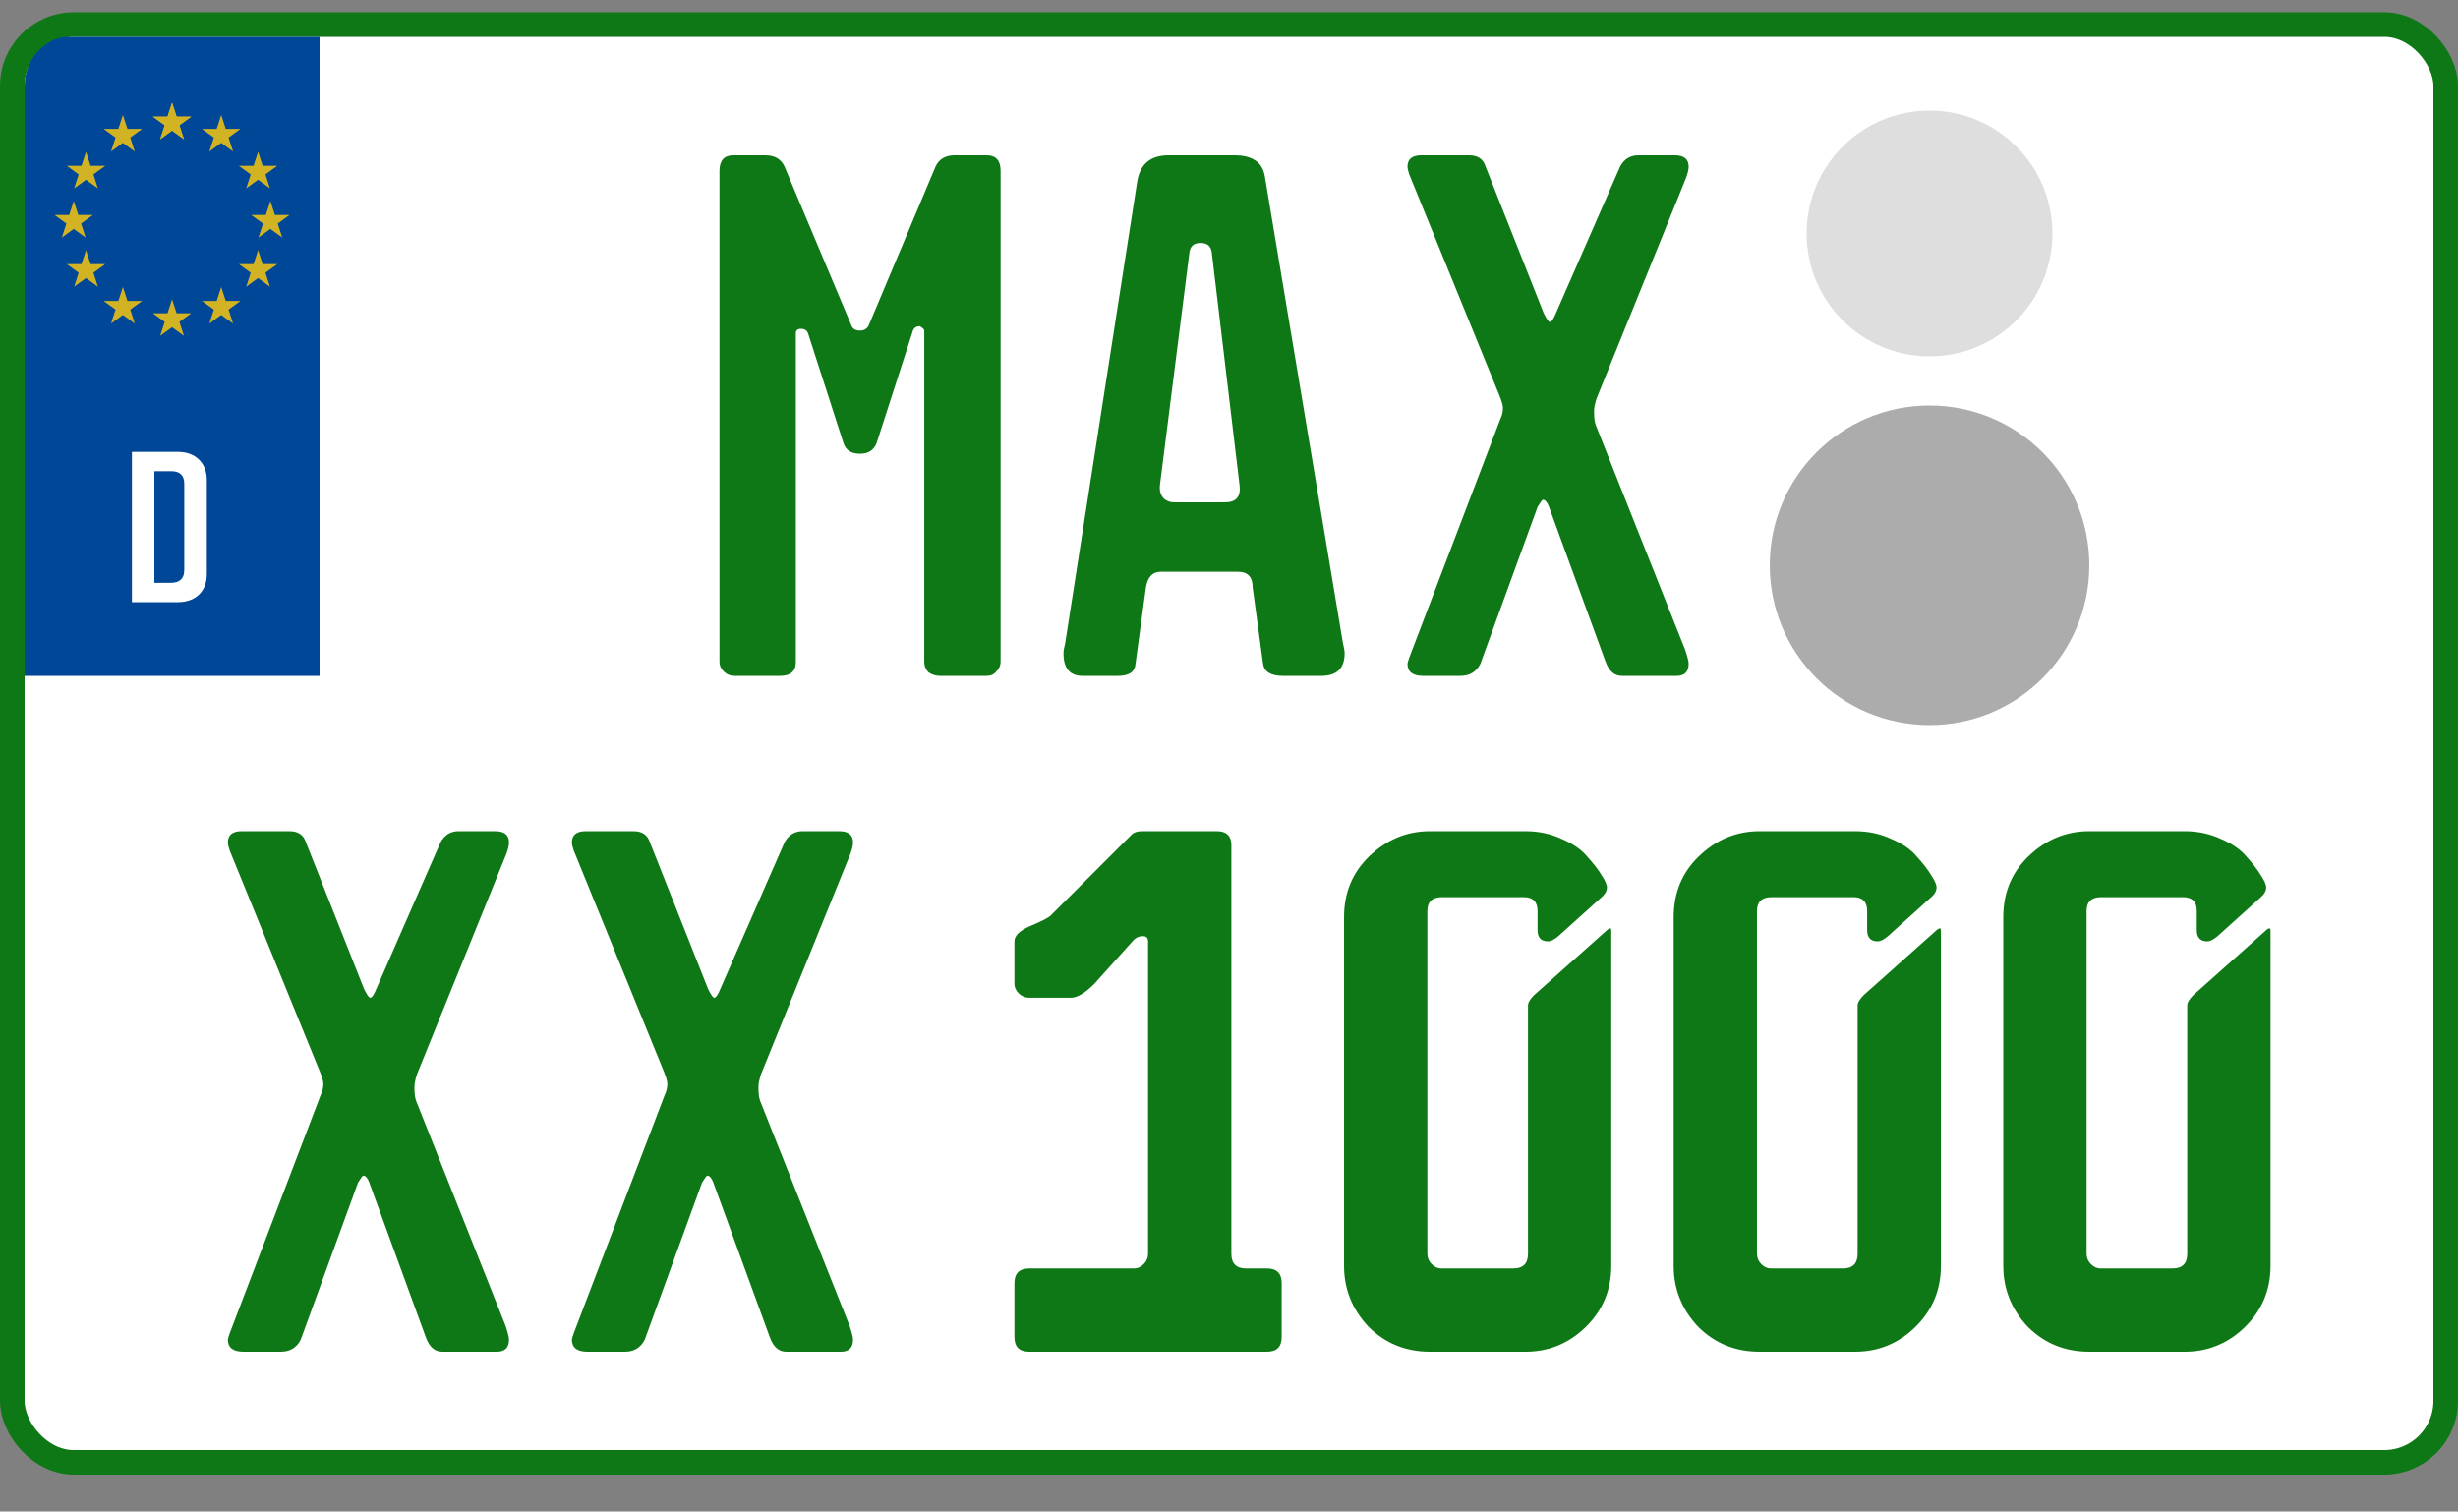
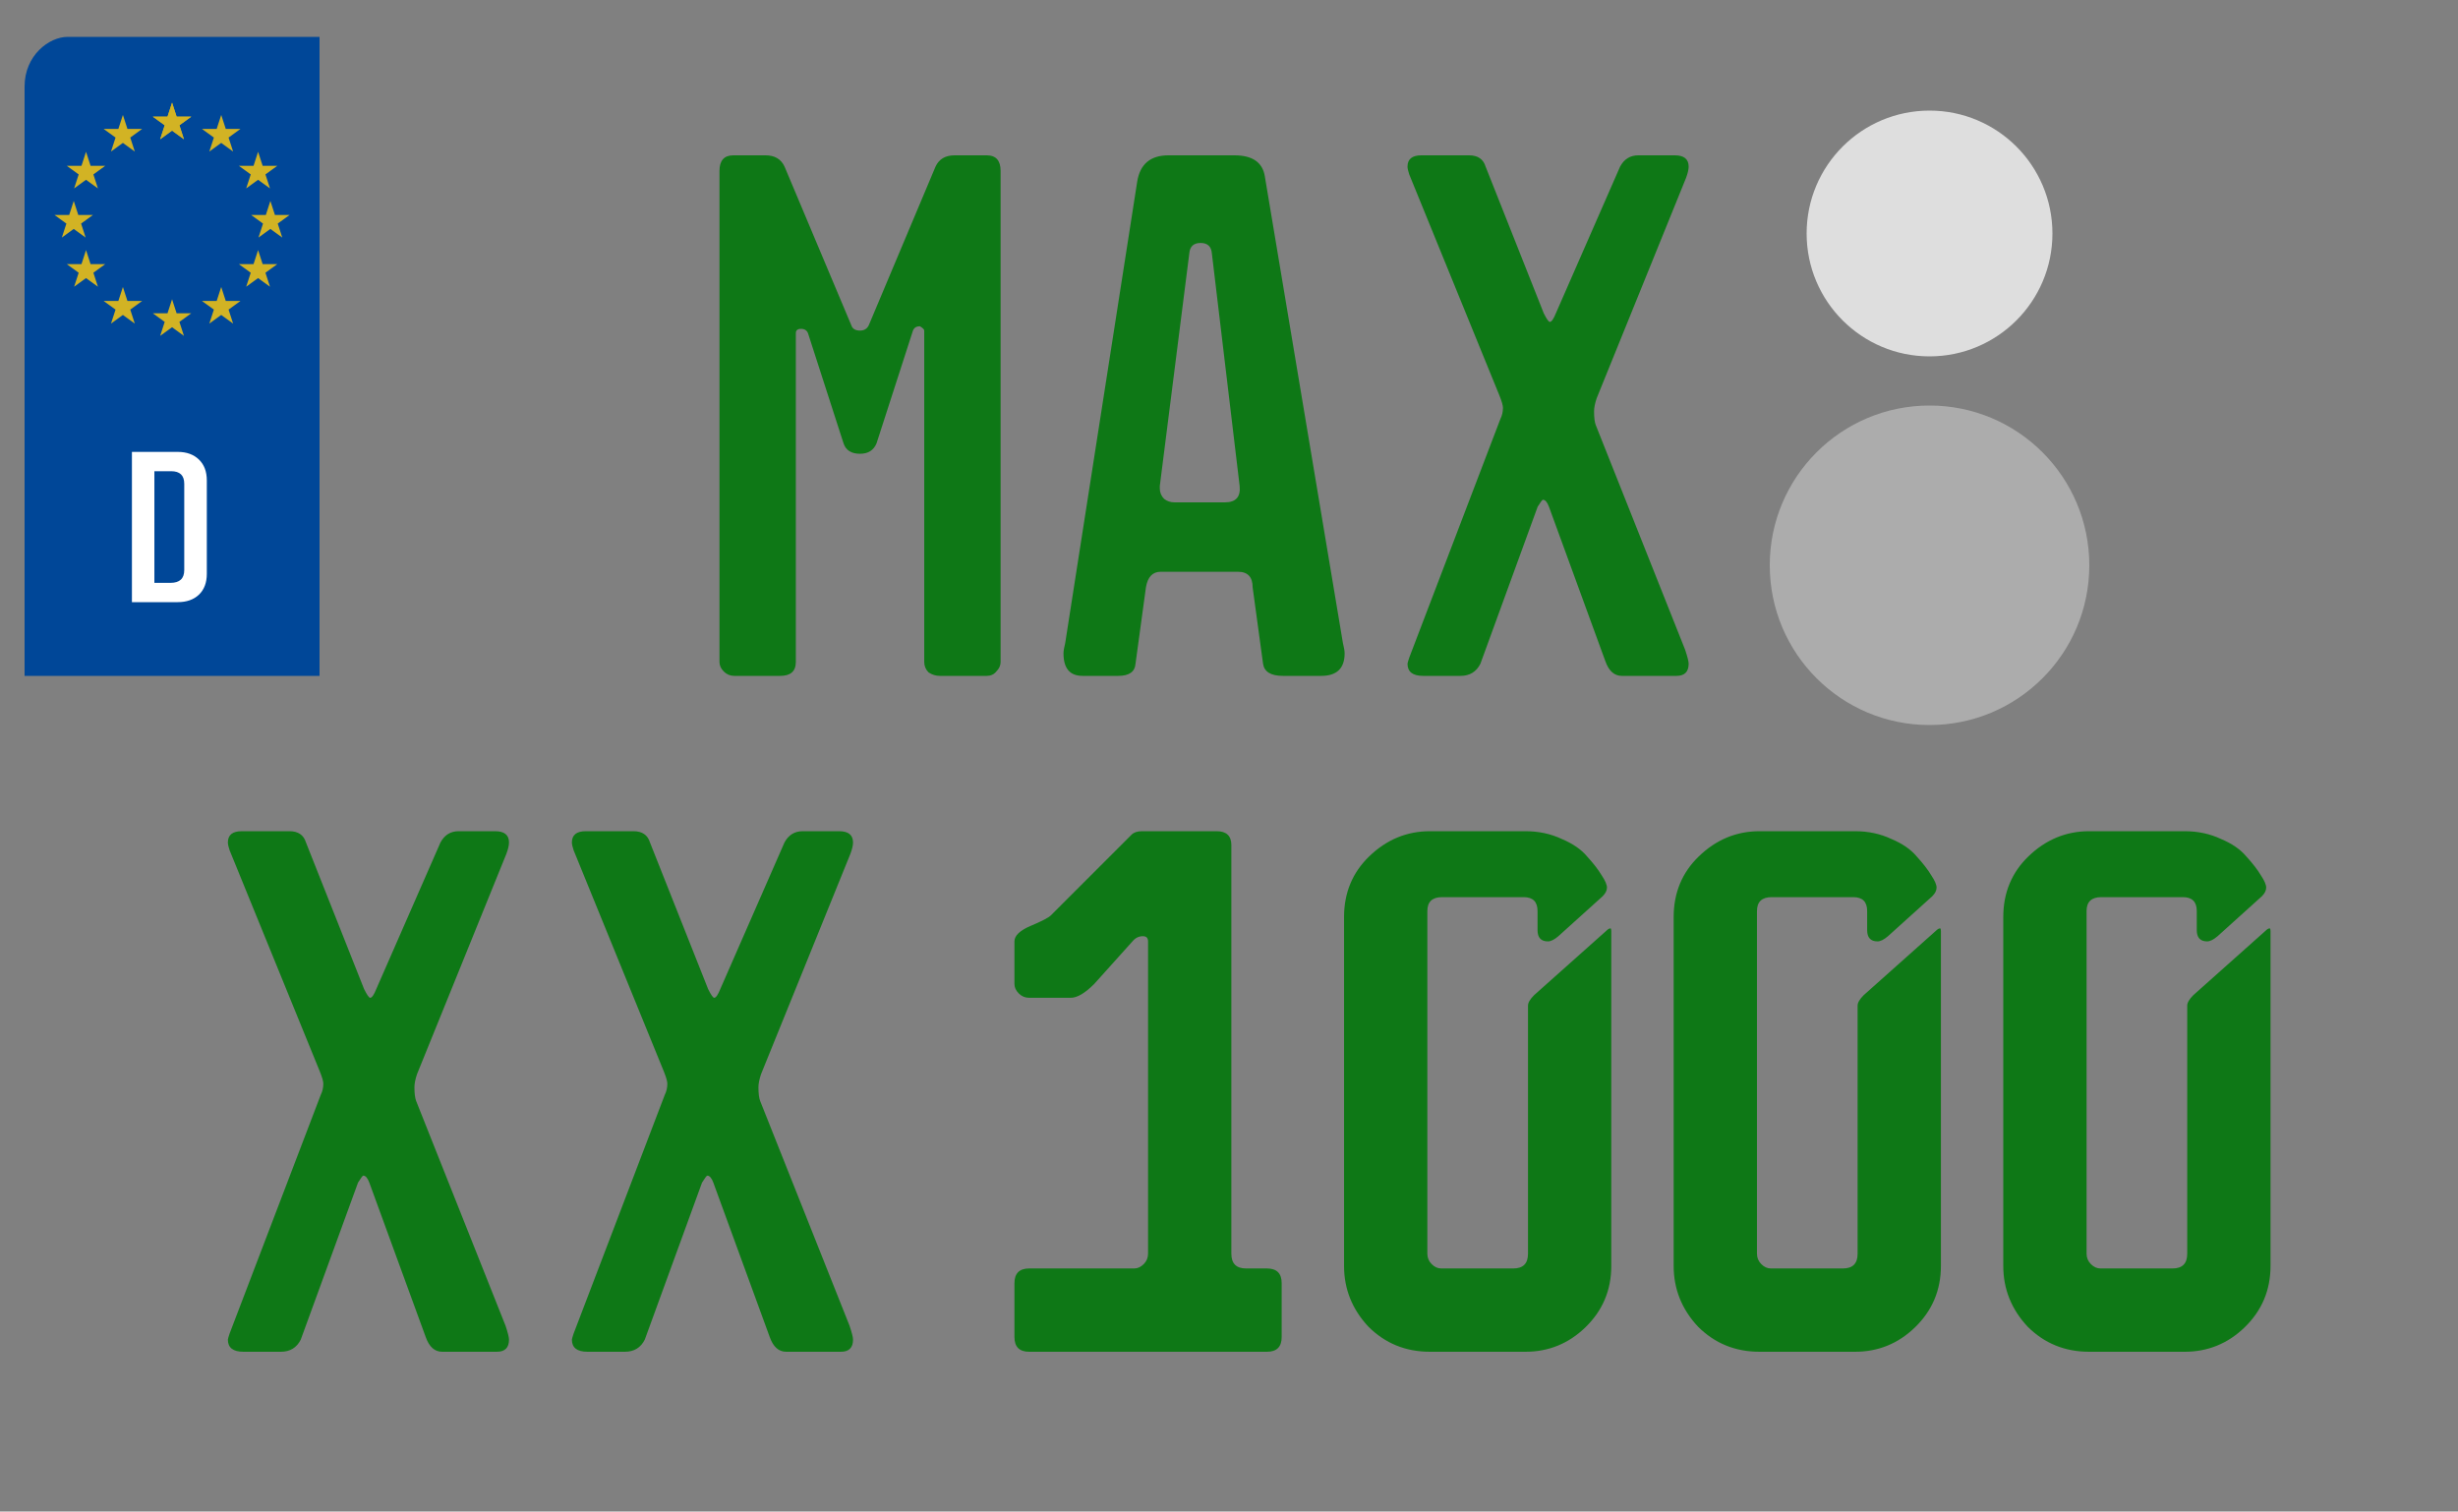
<svg xmlns="http://www.w3.org/2000/svg" width="200" height="123" viewBox="0 0 200 123" fill="none">
  <rect x="0" y="0" width="200" height="123" fill="#808080" stroke="none" />
-   <rect x="1" y="2" width="198" height="117" rx="5" fill="white" stroke="#0E7816" stroke-width="2" />
  <path d="M80.286 12.64C81.04 12.64 81.416 13.064 81.416 13.911V53.87C81.416 54.153 81.298 54.412 81.063 54.647C80.875 54.882 80.616 55 80.286 55H76.474C76.144 55 75.839 54.906 75.556 54.718C75.321 54.482 75.203 54.2 75.203 53.87V26.901C75.203 26.807 75.085 26.689 74.85 26.548C74.568 26.548 74.379 26.666 74.285 26.901L71.32 36.079C71.085 36.644 70.638 36.926 69.979 36.926C69.273 36.926 68.826 36.644 68.637 36.079L65.743 27.113C65.649 26.878 65.46 26.76 65.178 26.76C64.896 26.76 64.754 26.878 64.754 27.113V53.87C64.754 54.623 64.331 55 63.484 55H59.742C59.412 55 59.13 54.882 58.895 54.647C58.659 54.412 58.542 54.153 58.542 53.87V13.911C58.542 13.064 58.918 12.64 59.671 12.64H62.283C63.036 12.64 63.554 12.946 63.837 13.558L69.273 26.478C69.367 26.76 69.602 26.901 69.979 26.901C70.308 26.901 70.544 26.76 70.685 26.478L76.121 13.558C76.403 12.946 76.921 12.64 77.674 12.64H80.286ZM88.087 55C87.051 55 86.533 54.388 86.533 53.164C86.533 52.976 86.581 52.694 86.675 52.317L92.534 14.758C92.77 13.346 93.617 12.64 95.076 12.64H100.442C101.901 12.64 102.724 13.205 102.913 14.334L109.267 52.317C109.361 52.694 109.408 52.976 109.408 53.164C109.408 54.388 108.772 55 107.502 55H104.395C103.407 55 102.866 54.67 102.771 54.012L101.924 47.799C101.924 46.952 101.524 46.528 100.724 46.528H94.441C93.782 46.528 93.382 46.952 93.24 47.799L92.393 54.012C92.346 54.67 91.876 55 90.981 55H88.087ZM94.37 39.75C94.37 40.08 94.488 40.362 94.723 40.598C94.958 40.786 95.241 40.88 95.57 40.88H99.665C100.559 40.88 100.959 40.433 100.865 39.539L98.606 20.618C98.559 20.053 98.253 19.771 97.688 19.771C97.123 19.771 96.817 20.053 96.77 20.618L94.37 39.539V39.75ZM114.525 13.558C114.525 12.946 114.902 12.64 115.655 12.64H119.538C120.244 12.64 120.691 12.946 120.879 13.558L125.609 25.489C125.845 25.96 126.009 26.195 126.104 26.195C126.245 26.195 126.41 25.96 126.598 25.489L131.822 13.558C132.152 12.946 132.646 12.64 133.305 12.64H136.27C137.023 12.64 137.4 12.946 137.4 13.558C137.4 13.793 137.329 14.099 137.188 14.476L129.916 32.408C129.775 32.832 129.704 33.185 129.704 33.467C129.704 33.985 129.751 34.361 129.845 34.597L137.117 52.882C137.305 53.447 137.4 53.823 137.4 54.012C137.4 54.67 137.07 55 136.411 55H131.963C131.352 55 130.904 54.6 130.622 53.8L126.033 41.233C125.892 40.856 125.727 40.668 125.539 40.668C125.492 40.668 125.351 40.856 125.115 41.233L120.456 54.012C120.126 54.67 119.585 55 118.832 55H115.796C114.949 55 114.525 54.67 114.525 54.012C114.525 53.965 114.572 53.8 114.666 53.517L122.079 34.102C122.221 33.82 122.291 33.514 122.291 33.185C122.291 32.996 122.197 32.667 122.009 32.196L114.666 14.193C114.572 13.911 114.525 13.699 114.525 13.558Z" fill="#0E7816" />
  <path d="M18.542 68.558C18.542 67.946 18.918 67.64 19.671 67.64H23.554C24.26 67.64 24.707 67.946 24.896 68.558L29.626 80.489C29.861 80.96 30.026 81.195 30.12 81.195C30.261 81.195 30.426 80.96 30.614 80.489L35.839 68.558C36.168 67.946 36.662 67.64 37.321 67.64H40.286C41.039 67.64 41.416 67.946 41.416 68.558C41.416 68.793 41.345 69.099 41.204 69.476L33.932 87.408C33.791 87.832 33.721 88.185 33.721 88.467C33.721 88.985 33.768 89.361 33.862 89.597L41.134 107.882C41.322 108.447 41.416 108.823 41.416 109.012C41.416 109.671 41.087 110 40.428 110H35.98C35.368 110 34.921 109.6 34.638 108.8L30.049 96.233C29.908 95.856 29.744 95.668 29.555 95.668C29.508 95.668 29.367 95.856 29.132 96.233L24.472 109.012C24.142 109.671 23.601 110 22.848 110H19.812C18.965 110 18.542 109.671 18.542 109.012C18.542 108.965 18.589 108.8 18.683 108.517L26.096 89.102C26.237 88.82 26.308 88.514 26.308 88.185C26.308 87.996 26.213 87.667 26.025 87.196L18.683 69.193C18.589 68.911 18.542 68.699 18.542 68.558ZM46.533 68.558C46.533 67.946 46.91 67.64 47.663 67.64H51.546C52.252 67.64 52.699 67.946 52.887 68.558L57.618 80.489C57.853 80.96 58.018 81.195 58.112 81.195C58.253 81.195 58.418 80.96 58.606 80.489L63.83 68.558C64.16 67.946 64.654 67.64 65.313 67.64H68.278C69.031 67.64 69.408 67.946 69.408 68.558C69.408 68.793 69.337 69.099 69.196 69.476L61.924 87.408C61.783 87.832 61.712 88.185 61.712 88.467C61.712 88.985 61.76 89.361 61.854 89.597L69.125 107.882C69.314 108.447 69.408 108.823 69.408 109.012C69.408 109.671 69.078 110 68.419 110H63.972C63.36 110 62.913 109.6 62.63 108.8L58.041 96.233C57.9 95.856 57.735 95.668 57.547 95.668C57.5 95.668 57.359 95.856 57.123 96.233L52.464 109.012C52.134 109.671 51.593 110 50.84 110H47.804C46.957 110 46.533 109.671 46.533 109.012C46.533 108.965 46.581 108.8 46.675 108.517L54.088 89.102C54.229 88.82 54.299 88.514 54.299 88.185C54.299 87.996 54.205 87.667 54.017 87.196L46.675 69.193C46.581 68.911 46.533 68.699 46.533 68.558Z" fill="#0E7816" />
  <path d="M83.742 81.195C83.412 81.195 83.13 81.078 82.895 80.842C82.659 80.607 82.542 80.348 82.542 80.066V76.606C82.542 76.135 82.989 75.712 83.883 75.335C84.777 74.959 85.319 74.677 85.507 74.488L92.073 67.922C92.261 67.734 92.543 67.64 92.92 67.64H98.991C99.791 67.64 100.192 68.016 100.192 68.77V102.022C100.192 102.822 100.592 103.222 101.392 103.222H103.086C103.886 103.222 104.286 103.622 104.286 104.423V108.8C104.286 109.6 103.886 110 103.086 110H83.742C82.942 110 82.542 109.6 82.542 108.8V104.423C82.542 103.622 82.942 103.222 83.742 103.222H92.284C92.567 103.222 92.826 103.105 93.061 102.869C93.296 102.634 93.414 102.352 93.414 102.022V76.606C93.414 76.324 93.273 76.183 92.99 76.183C92.661 76.183 92.379 76.324 92.143 76.606L89.037 80.066C88.284 80.819 87.648 81.195 87.131 81.195H83.742ZM116.139 102.022C116.139 102.352 116.257 102.634 116.492 102.869C116.727 103.105 116.986 103.222 117.269 103.222H123.128C123.928 103.222 124.329 102.822 124.329 102.022V81.831C124.329 81.595 124.493 81.313 124.823 80.983L130.683 75.759C130.824 75.618 130.941 75.547 131.036 75.547C131.083 75.547 131.106 75.618 131.106 75.759V103.011C131.106 104.987 130.4 106.658 128.988 108.023C127.623 109.341 125.999 110 124.117 110H116.351C114.374 110 112.703 109.318 111.338 107.953C110.02 106.541 109.361 104.893 109.361 103.011V74.629C109.361 72.653 110.044 71.005 111.409 69.687C112.821 68.323 114.468 67.64 116.351 67.64H124.117C125.199 67.64 126.188 67.852 127.082 68.275C127.976 68.652 128.659 69.123 129.129 69.687C129.647 70.252 130.047 70.77 130.33 71.241C130.612 71.664 130.753 71.994 130.753 72.229C130.753 72.464 130.635 72.7 130.4 72.935L126.8 76.183C126.47 76.465 126.188 76.606 125.952 76.606C125.388 76.606 125.105 76.3 125.105 75.688V74.135C125.105 73.382 124.729 73.006 123.976 73.006H117.339C116.539 73.006 116.139 73.382 116.139 74.135V102.022ZM142.959 102.022C142.959 102.352 143.076 102.634 143.312 102.869C143.547 103.105 143.806 103.222 144.088 103.222H149.948C150.748 103.222 151.148 102.822 151.148 102.022V81.831C151.148 81.595 151.313 81.313 151.642 80.983L157.502 75.759C157.643 75.618 157.761 75.547 157.855 75.547C157.902 75.547 157.926 75.618 157.926 75.759V103.011C157.926 104.987 157.22 106.658 155.808 108.023C154.443 109.341 152.819 110 150.936 110H143.17C141.194 110 139.523 109.318 138.158 107.953C136.84 106.541 136.181 104.893 136.181 103.011V74.629C136.181 72.653 136.864 71.005 138.228 69.687C139.64 68.323 141.288 67.64 143.17 67.64H150.936C152.019 67.64 153.007 67.852 153.902 68.275C154.796 68.652 155.478 69.123 155.949 69.687C156.467 70.252 156.867 70.77 157.149 71.241C157.432 71.664 157.573 71.994 157.573 72.229C157.573 72.464 157.455 72.7 157.22 72.935L153.619 76.183C153.29 76.465 153.007 76.606 152.772 76.606C152.207 76.606 151.925 76.3 151.925 75.688V74.135C151.925 73.382 151.548 73.006 150.795 73.006H144.159C143.359 73.006 142.959 73.382 142.959 74.135V102.022ZM169.778 102.022C169.778 102.352 169.896 102.634 170.131 102.869C170.367 103.105 170.626 103.222 170.908 103.222H176.768C177.568 103.222 177.968 102.822 177.968 102.022V81.831C177.968 81.595 178.133 81.313 178.462 80.983L184.322 75.759C184.463 75.618 184.581 75.547 184.675 75.547C184.722 75.547 184.746 75.618 184.746 75.759V103.011C184.746 104.987 184.04 106.658 182.628 108.023C181.263 109.341 179.639 110 177.756 110H169.99C168.013 110 166.343 109.318 164.978 107.953C163.66 106.541 163.001 104.893 163.001 103.011V74.629C163.001 72.653 163.683 71.005 165.048 69.687C166.46 68.323 168.108 67.64 169.99 67.64H177.756C178.839 67.64 179.827 67.852 180.721 68.275C181.616 68.652 182.298 69.123 182.769 69.687C183.287 70.252 183.687 70.77 183.969 71.241C184.251 71.664 184.393 71.994 184.393 72.229C184.393 72.464 184.275 72.7 184.04 72.935L180.439 76.183C180.11 76.465 179.827 76.606 179.592 76.606C179.027 76.606 178.745 76.3 178.745 75.688V74.135C178.745 73.382 178.368 73.006 177.615 73.006H170.979C170.178 73.006 169.778 73.382 169.778 74.135V102.022Z" fill="#0E7816" />
  <circle cx="157" cy="19" r="10" fill="#DEDEDE" />
  <circle cx="157" cy="46" r="13" fill="#ACACAC" />
  <path d="M26 55V3H5.5C4 3 2 4.5 2 7.039V55H26Z" fill="#004798" />
  <path d="M14.095 8.969L14 8.676L13.905 8.969L13.703 9.591H13.049H12.741L12.99 9.772L13.519 10.156L13.317 10.778L13.222 11.071L13.471 10.89L14 10.506L14.529 10.89L14.778 11.071L14.683 10.778L14.481 10.156L15.01 9.772L15.259 9.591H14.951H14.297L14.095 8.969Z" fill="#D2B324" stroke="#D2B324" stroke-width="0.2" />
  <path d="M14.095 24.969L14 24.676L13.905 24.969L13.703 25.591H13.049H12.741L12.99 25.772L13.519 26.156L13.317 26.778L13.222 27.071L13.471 26.89L14 26.506L14.529 26.89L14.778 27.071L14.683 26.778L14.481 26.156L15.01 25.772L15.259 25.591H14.951H14.297L14.095 24.969Z" fill="#D2B324" stroke="#D2B324" stroke-width="0.2" />
  <path d="M14.095 8.969L14 8.676L13.905 8.969L13.703 9.591H13.049H12.741L12.99 9.772L13.519 10.156L13.317 10.778L13.222 11.071L13.471 10.89L14 10.506L14.529 10.89L14.778 11.071L14.683 10.778L14.481 10.156L15.01 9.772L15.259 9.591H14.951H14.297L14.095 8.969Z" fill="#D2B324" stroke="#D2B324" stroke-width="0.2" />
  <path d="M18.095 23.969L18 23.676L17.905 23.969L17.703 24.591H17.049H16.741L16.99 24.772L17.519 25.156L17.317 25.778L17.222 26.071L17.471 25.89L18 25.506L18.529 25.89L18.778 26.071L18.683 25.778L18.481 25.156L19.01 24.772L19.259 24.591H18.951H18.297L18.095 23.969Z" fill="#D2B324" stroke="#D2B324" stroke-width="0.2" />
  <path d="M10.095 23.969L10 23.676L9.905 23.969L9.703 24.591H9.049H8.741L8.99 24.772L9.519 25.156L9.317 25.778L9.222 26.071L9.471 25.89L10 25.506L10.529 25.89L10.778 26.071L10.683 25.778L10.481 25.156L11.01 24.772L11.259 24.591H10.951H10.297L10.095 23.969Z" fill="#D2B324" stroke="#D2B324" stroke-width="0.2" />
  <path d="M22.095 16.969L22 16.676L21.905 16.969L21.703 17.591H21.049H20.741L20.99 17.772L21.519 18.156L21.317 18.778L21.222 19.071L21.471 18.89L22 18.506L22.529 18.89L22.778 19.071L22.683 18.778L22.481 18.156L23.01 17.772L23.259 17.591H22.951H22.297L22.095 16.969Z" fill="#D2B324" stroke="#D2B324" stroke-width="0.2" />
  <path d="M6.095 16.969L6 16.676L5.905 16.969L5.703 17.591H5.049H4.741L4.99 17.772L5.519 18.156L5.317 18.778L5.222 19.071L5.471 18.89L6 18.506L6.529 18.89L6.778 19.071L6.683 18.778L6.481 18.156L7.01 17.772L7.259 17.591H6.951H6.297L6.095 16.969Z" fill="#D2B324" stroke="#D2B324" stroke-width="0.2" />
  <path d="M7.095 12.969L7 12.676L6.905 12.969L6.703 13.591H6.049H5.741L5.99 13.772L6.519 14.156L6.317 14.778L6.222 15.071L6.471 14.89L7 14.506L7.529 14.89L7.778 15.071L7.683 14.778L7.481 14.156L8.01 13.772L8.259 13.591H7.951H7.297L7.095 12.969Z" fill="#D2B324" stroke="#D2B324" stroke-width="0.2" />
  <path d="M21.095 12.969L21 12.676L20.905 12.969L20.703 13.591H20.049H19.741L19.99 13.772L20.519 14.156L20.317 14.778L20.222 15.071L20.471 14.89L21 14.506L21.529 14.89L21.778 15.071L21.683 14.778L21.481 14.156L22.01 13.772L22.259 13.591H21.951H21.297L21.095 12.969Z" fill="#D2B324" stroke="#D2B324" stroke-width="0.2" />
  <path d="M18.095 9.969L18 9.676L17.905 9.969L17.703 10.591H17.049H16.741L16.99 10.772L17.519 11.156L17.317 11.778L17.222 12.071L17.471 11.89L18 11.506L18.529 11.89L18.778 12.071L18.683 11.778L18.481 11.156L19.01 10.772L19.259 10.591H18.951H18.297L18.095 9.969Z" fill="#D2B324" stroke="#D2B324" stroke-width="0.2" />
  <path d="M10.095 9.969L10 9.676L9.905 9.969L9.703 10.591H9.049H8.741L8.99 10.772L9.519 11.156L9.317 11.778L9.222 12.071L9.471 11.89L10 11.506L10.529 11.89L10.778 12.071L10.683 11.778L10.481 11.156L11.01 10.772L11.259 10.591H10.951H10.297L10.095 9.969Z" fill="#D2B324" stroke="#D2B324" stroke-width="0.2" />
  <path d="M21.095 20.969L21 20.676L20.905 20.969L20.703 21.591H20.049H19.741L19.99 21.772L20.519 22.156L20.317 22.778L20.222 23.071L20.471 22.89L21 22.506L21.529 22.89L21.778 23.071L21.683 22.778L21.481 22.156L22.01 21.772L22.259 21.591H21.951H21.297L21.095 20.969Z" fill="#D2B324" stroke="#D2B324" stroke-width="0.2" />
  <path d="M7.095 20.969L7 20.676L6.905 20.969L6.703 21.591H6.049H5.741L5.99 21.772L6.519 22.156L6.317 22.778L6.222 23.071L6.471 22.89L7 22.506L7.529 22.89L7.778 23.071L7.683 22.778L7.481 22.156L8.01 21.772L8.259 21.591H7.951H7.297L7.095 20.969Z" fill="#D2B324" stroke="#D2B324" stroke-width="0.2" />
  <path d="M16.828 46.695C16.828 47.414 16.615 47.979 16.188 48.391C15.76 48.797 15.185 49 14.461 49H10.734V36.773H14.461C15.185 36.773 15.76 36.982 16.188 37.398C16.615 37.81 16.828 38.375 16.828 39.094V46.695ZM14.992 46.391V39.367C14.992 38.685 14.635 38.344 13.922 38.344H12.562V47.43H13.875C14.62 47.43 14.992 47.083 14.992 46.391Z" fill="white" />
</svg>